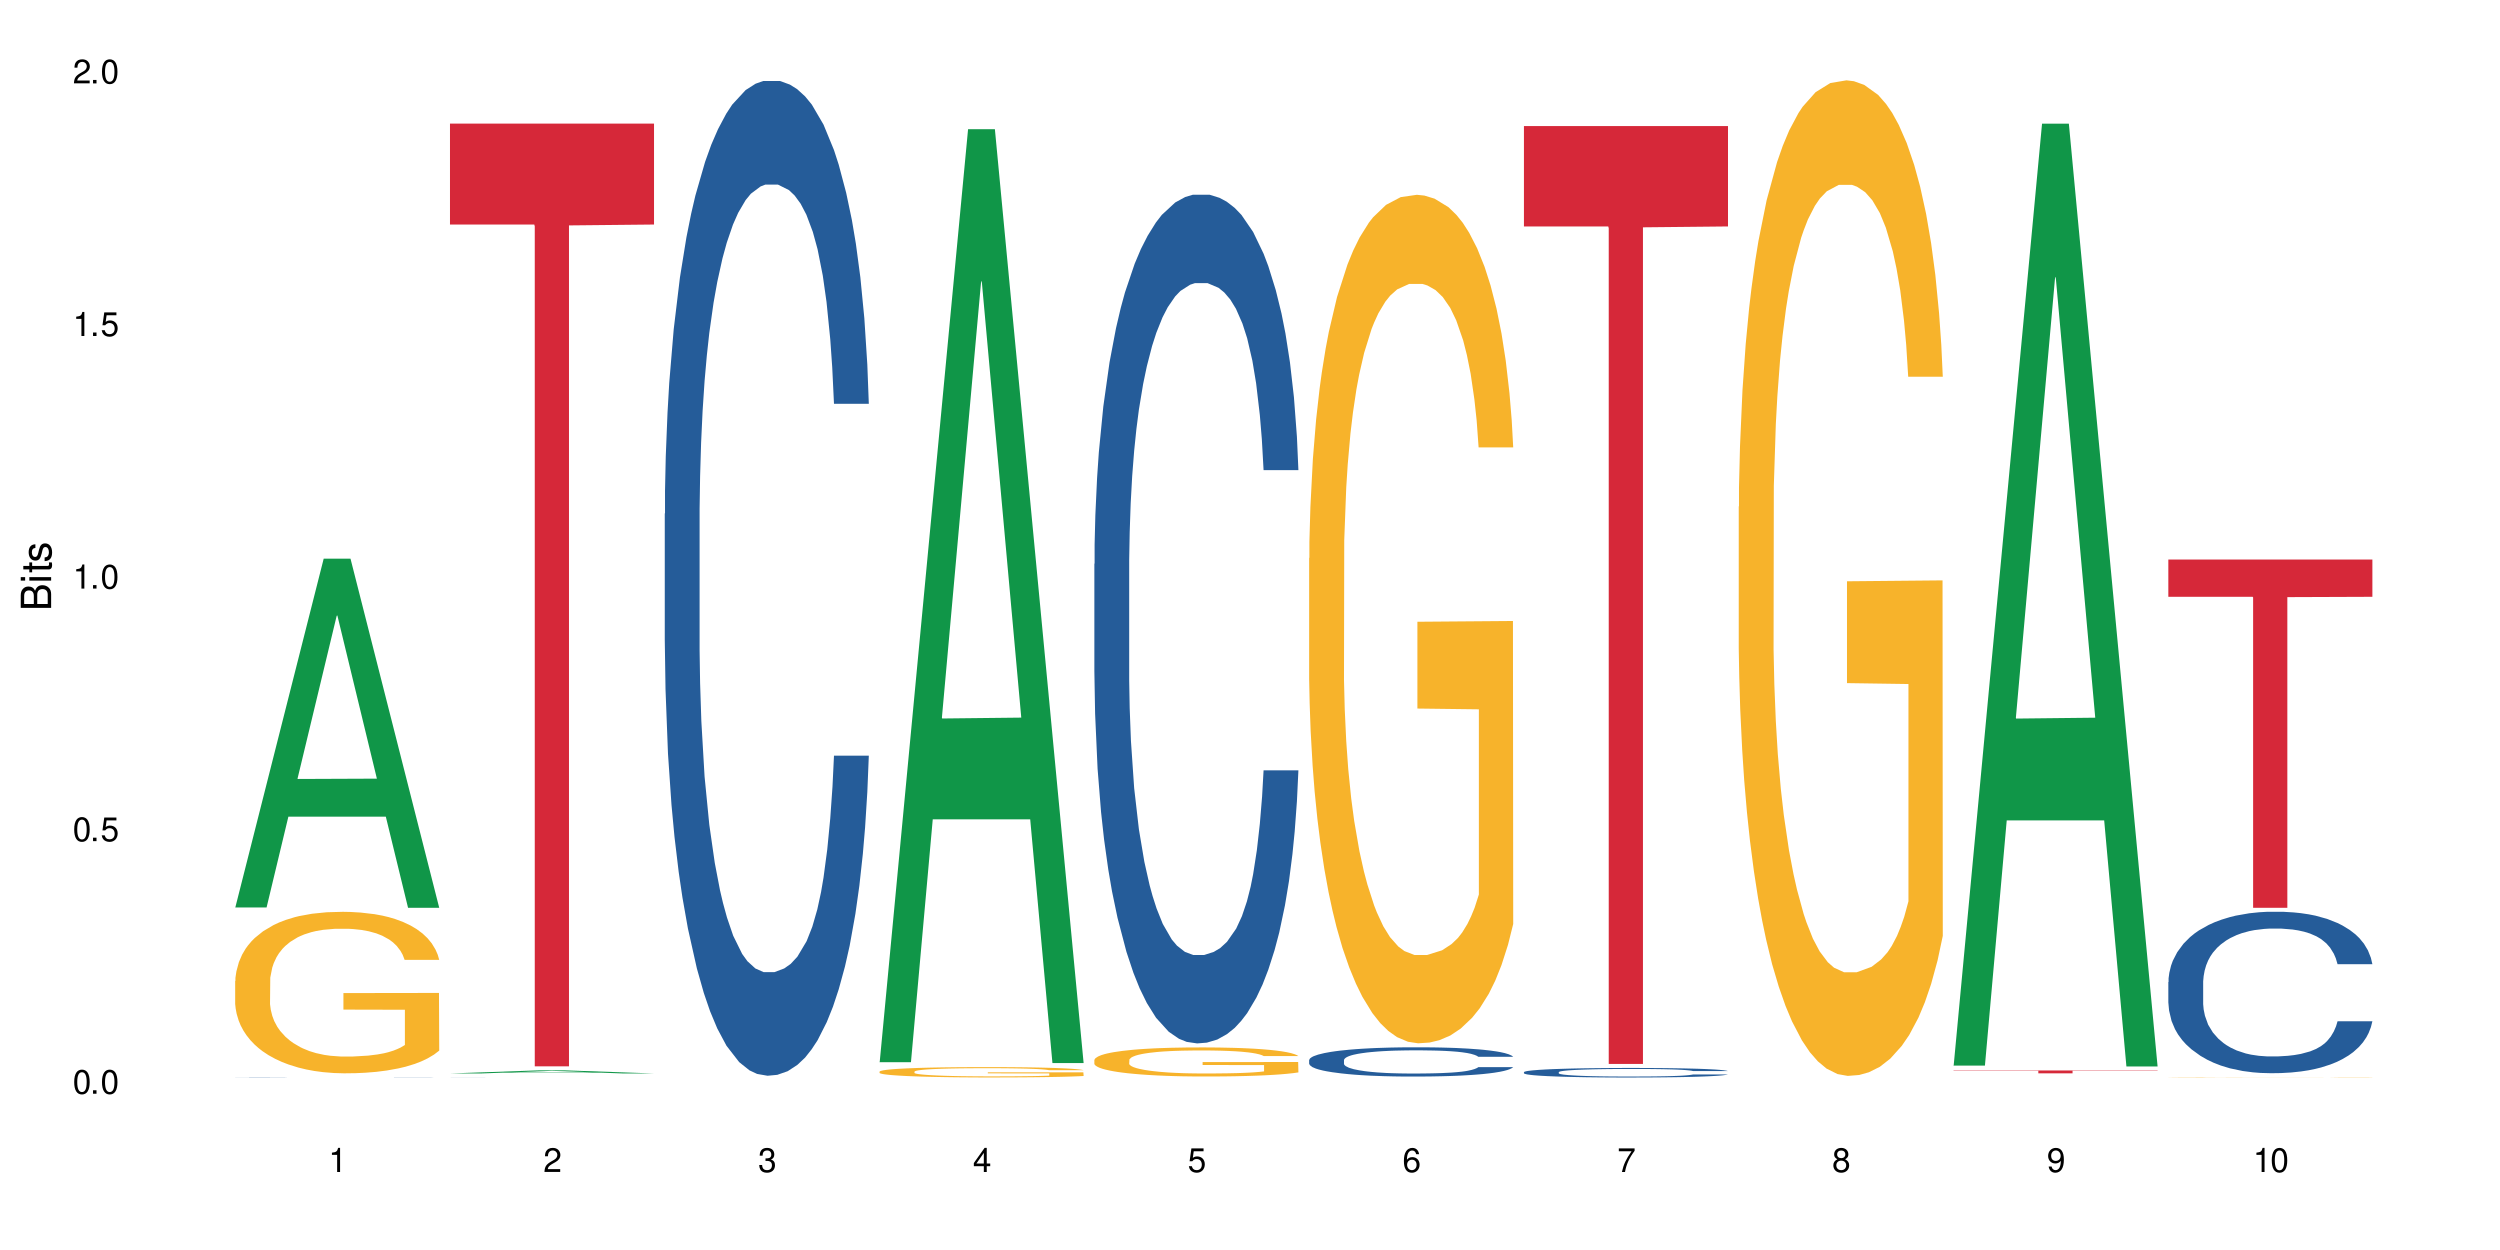
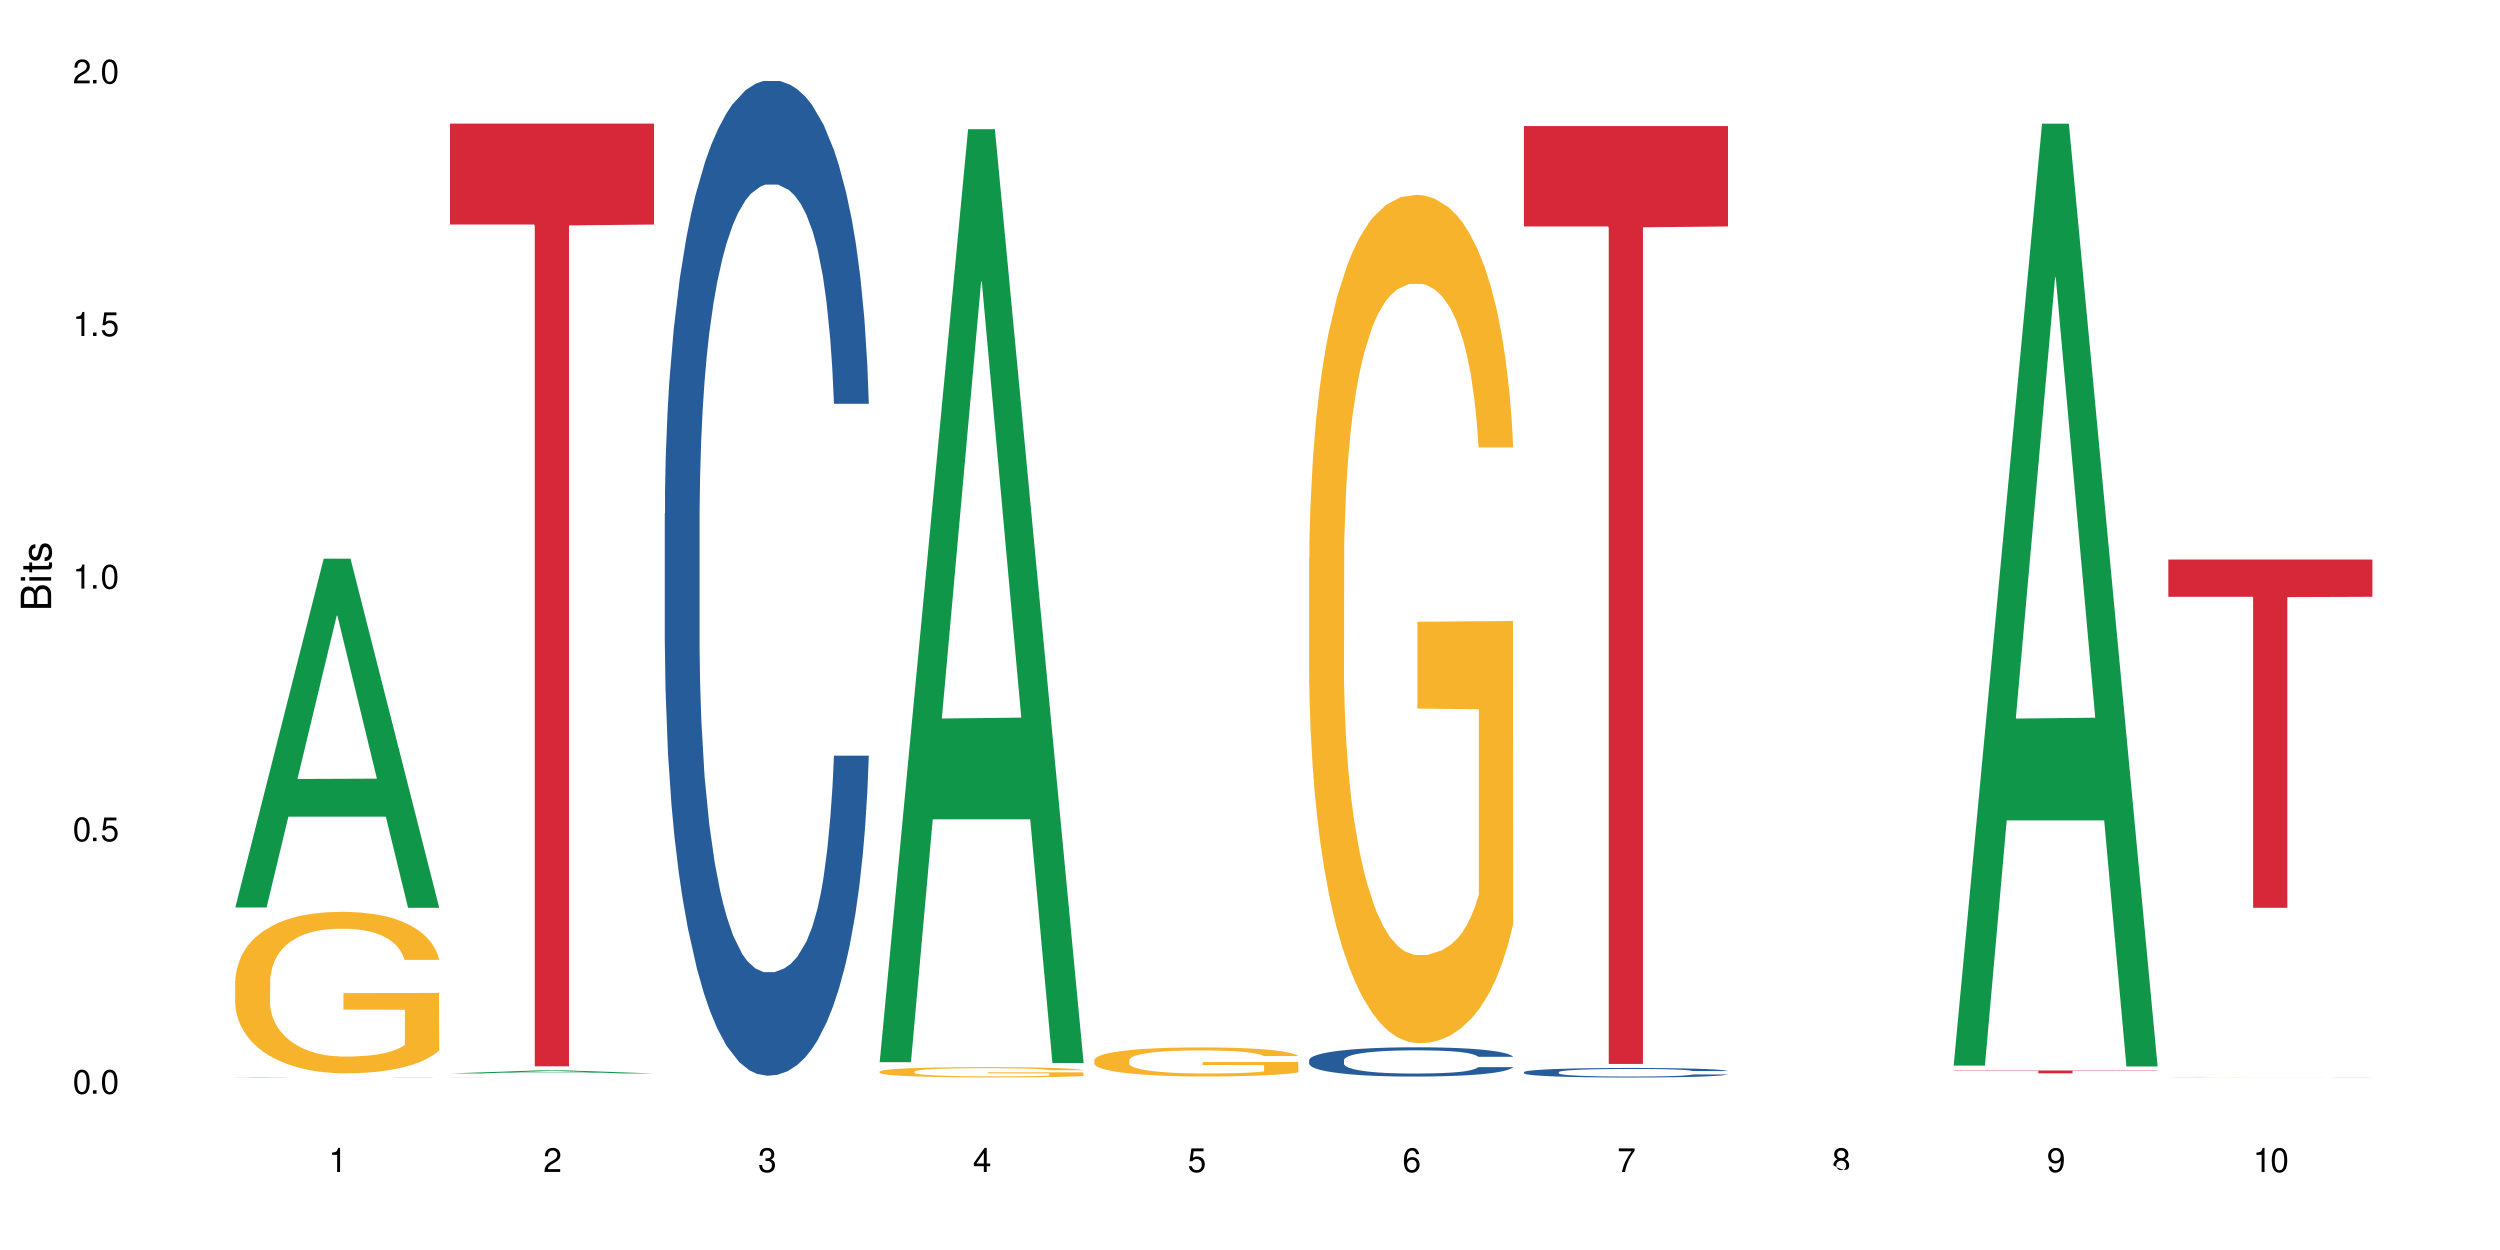
<svg xmlns="http://www.w3.org/2000/svg" xmlns:xlink="http://www.w3.org/1999/xlink" width="720" height="360" viewBox="0 0 720 360">
  <defs>
    <g>
      <g id="glyph-0-0">
</g>
      <g id="glyph-0-1">
        <path d="M 2.641 -6.938 C 2 -6.938 1.422 -6.656 1.078 -6.172 C 0.641 -5.562 0.406 -4.641 0.406 -3.359 C 0.406 -1.016 1.188 0.219 2.641 0.219 C 4.078 0.219 4.859 -1.016 4.859 -3.297 C 4.859 -4.641 4.656 -5.547 4.203 -6.172 C 3.844 -6.656 3.281 -6.938 2.641 -6.938 Z M 2.641 -6.188 C 3.547 -6.188 4 -5.25 4 -3.375 C 4 -1.406 3.562 -0.484 2.625 -0.484 C 1.734 -0.484 1.281 -1.438 1.281 -3.344 C 1.281 -5.25 1.734 -6.188 2.641 -6.188 Z M 2.641 -6.188 " />
      </g>
      <g id="glyph-0-2">
        <path d="M 1.828 -1 L 0.828 -1 L 0.828 0 L 1.828 0 Z M 1.828 -1 " />
      </g>
      <g id="glyph-0-3">
        <path d="M 4.562 -6.797 L 1.062 -6.797 L 0.547 -3.094 L 1.328 -3.094 C 1.719 -3.562 2.047 -3.734 2.578 -3.734 C 3.484 -3.734 4.062 -3.109 4.062 -2.094 C 4.062 -1.125 3.484 -0.531 2.578 -0.531 C 1.828 -0.531 1.375 -0.906 1.188 -1.672 L 0.328 -1.672 C 0.453 -1.109 0.547 -0.844 0.75 -0.594 C 1.125 -0.078 1.828 0.219 2.594 0.219 C 3.969 0.219 4.922 -0.781 4.922 -2.219 C 4.922 -3.562 4.031 -4.484 2.719 -4.484 C 2.25 -4.484 1.859 -4.359 1.469 -4.062 L 1.734 -5.969 L 4.562 -5.969 Z M 4.562 -6.797 " />
      </g>
      <g id="glyph-0-4">
        <path d="M 2.484 -4.938 L 2.484 0 L 3.328 0 L 3.328 -6.938 L 2.766 -6.938 C 2.469 -5.875 2.281 -5.734 0.984 -5.562 L 0.984 -4.938 Z M 2.484 -4.938 " />
      </g>
      <g id="glyph-0-5">
        <path d="M 4.859 -0.828 L 1.281 -0.828 C 1.359 -1.406 1.672 -1.781 2.5 -2.281 L 3.469 -2.828 C 4.406 -3.344 4.906 -4.062 4.906 -4.906 C 4.906 -5.484 4.672 -6.031 4.266 -6.406 C 3.859 -6.766 3.375 -6.938 2.719 -6.938 C 1.859 -6.938 1.219 -6.625 0.844 -6.031 C 0.609 -5.672 0.5 -5.234 0.484 -4.531 L 1.328 -4.531 C 1.359 -5.016 1.406 -5.281 1.531 -5.516 C 1.75 -5.938 2.188 -6.203 2.703 -6.203 C 3.469 -6.203 4.031 -5.641 4.031 -4.891 C 4.031 -4.344 3.719 -3.859 3.125 -3.516 L 2.234 -3 C 0.812 -2.172 0.406 -1.531 0.328 -0.016 L 4.859 -0.016 Z M 4.859 -0.828 " />
      </g>
      <g id="glyph-0-6">
        <path d="M 2.125 -3.188 L 2.578 -3.188 C 3.5 -3.188 3.984 -2.766 3.984 -1.922 C 3.984 -1.062 3.469 -0.531 2.594 -0.531 C 1.656 -0.531 1.203 -1 1.156 -2.016 L 0.312 -2.016 C 0.344 -1.453 0.438 -1.094 0.609 -0.781 C 0.953 -0.109 1.625 0.219 2.547 0.219 C 3.953 0.219 4.859 -0.625 4.859 -1.938 C 4.859 -2.828 4.516 -3.297 3.703 -3.594 C 4.344 -3.844 4.656 -4.328 4.656 -5.031 C 4.656 -6.219 3.875 -6.938 2.578 -6.938 C 1.203 -6.938 0.484 -6.172 0.453 -4.703 L 1.297 -4.703 C 1.312 -5.125 1.344 -5.359 1.453 -5.578 C 1.641 -5.969 2.062 -6.203 2.594 -6.203 C 3.344 -6.203 3.797 -5.75 3.797 -5 C 3.797 -4.516 3.609 -4.219 3.25 -4.047 C 3.016 -3.953 2.703 -3.922 2.125 -3.906 Z M 2.125 -3.188 " />
      </g>
      <g id="glyph-0-7">
        <path d="M 3.141 -1.672 L 3.141 0 L 3.984 0 L 3.984 -1.672 L 4.984 -1.672 L 4.984 -2.438 L 3.984 -2.438 L 3.984 -6.938 L 3.359 -6.938 L 0.266 -2.578 L 0.266 -1.672 Z M 3.141 -2.438 L 1 -2.438 L 3.141 -5.5 Z M 3.141 -2.438 " />
      </g>
      <g id="glyph-0-8">
        <path d="M 4.781 -5.125 C 4.609 -6.266 3.891 -6.938 2.844 -6.938 C 2.094 -6.938 1.422 -6.578 1.031 -5.953 C 0.594 -5.266 0.406 -4.422 0.406 -3.172 C 0.406 -2 0.578 -1.25 0.984 -0.641 C 1.359 -0.078 1.953 0.219 2.703 0.219 C 3.984 0.219 4.922 -0.75 4.922 -2.094 C 4.922 -3.375 4.062 -4.281 2.844 -4.281 C 2.172 -4.281 1.641 -4.031 1.281 -3.516 C 1.281 -5.234 1.828 -6.188 2.797 -6.188 C 3.391 -6.188 3.797 -5.797 3.938 -5.125 Z M 2.734 -3.531 C 3.547 -3.531 4.062 -2.953 4.062 -2.031 C 4.062 -1.156 3.484 -0.531 2.703 -0.531 C 1.922 -0.531 1.328 -1.188 1.328 -2.078 C 1.328 -2.938 1.906 -3.531 2.734 -3.531 Z M 2.734 -3.531 " />
      </g>
      <g id="glyph-0-9">
        <path d="M 4.984 -6.797 L 0.438 -6.797 L 0.438 -5.969 L 4.109 -5.969 C 2.5 -3.656 1.828 -2.234 1.328 0 L 2.219 0 C 2.594 -2.172 3.453 -4.047 4.984 -6.094 Z M 4.984 -6.797 " />
      </g>
      <g id="glyph-0-10">
-         <path d="M 3.75 -3.656 C 4.469 -4.094 4.688 -4.438 4.688 -5.078 C 4.688 -6.172 3.844 -6.938 2.641 -6.938 C 1.438 -6.938 0.594 -6.172 0.594 -5.094 C 0.594 -4.438 0.812 -4.094 1.516 -3.656 C 0.734 -3.266 0.359 -2.703 0.359 -1.922 C 0.359 -0.656 1.281 0.219 2.641 0.219 C 3.984 0.219 4.922 -0.656 4.922 -1.922 C 4.922 -2.703 4.531 -3.266 3.75 -3.656 Z M 2.641 -6.188 C 3.359 -6.188 3.812 -5.75 3.812 -5.062 C 3.812 -4.406 3.344 -3.984 2.641 -3.984 C 1.922 -3.984 1.453 -4.406 1.453 -5.078 C 1.453 -5.75 1.922 -6.188 2.641 -6.188 Z M 2.641 -3.266 C 3.484 -3.266 4.062 -2.719 4.062 -1.906 C 4.062 -1.078 3.484 -0.531 2.625 -0.531 C 1.797 -0.531 1.219 -1.094 1.219 -1.906 C 1.219 -2.719 1.781 -3.266 2.641 -3.266 Z M 2.641 -3.266 " />
+         <path d="M 3.75 -3.656 C 4.469 -4.094 4.688 -4.438 4.688 -5.078 C 4.688 -6.172 3.844 -6.938 2.641 -6.938 C 1.438 -6.938 0.594 -6.172 0.594 -5.094 C 0.594 -4.438 0.812 -4.094 1.516 -3.656 C 0.734 -3.266 0.359 -2.703 0.359 -1.922 C 3.984 0.219 4.922 -0.656 4.922 -1.922 C 4.922 -2.703 4.531 -3.266 3.75 -3.656 Z M 2.641 -6.188 C 3.359 -6.188 3.812 -5.75 3.812 -5.062 C 3.812 -4.406 3.344 -3.984 2.641 -3.984 C 1.922 -3.984 1.453 -4.406 1.453 -5.078 C 1.453 -5.75 1.922 -6.188 2.641 -6.188 Z M 2.641 -3.266 C 3.484 -3.266 4.062 -2.719 4.062 -1.906 C 4.062 -1.078 3.484 -0.531 2.625 -0.531 C 1.797 -0.531 1.219 -1.094 1.219 -1.906 C 1.219 -2.719 1.781 -3.266 2.641 -3.266 Z M 2.641 -3.266 " />
      </g>
      <g id="glyph-0-11">
        <path d="M 0.516 -1.578 C 0.672 -0.453 1.406 0.219 2.438 0.219 C 3.188 0.219 3.859 -0.141 4.266 -0.766 C 4.688 -1.453 4.891 -2.297 4.891 -3.547 C 4.891 -4.719 4.703 -5.453 4.312 -6.078 C 3.938 -6.641 3.344 -6.938 2.594 -6.938 C 1.297 -6.938 0.359 -5.969 0.359 -4.625 C 0.359 -3.344 1.234 -2.453 2.453 -2.453 C 3.094 -2.453 3.578 -2.672 4.016 -3.203 C 4 -1.484 3.469 -0.531 2.5 -0.531 C 1.906 -0.531 1.484 -0.906 1.359 -1.578 Z M 2.578 -6.203 C 3.375 -6.203 3.969 -5.531 3.969 -4.641 C 3.969 -3.797 3.391 -3.188 2.547 -3.188 C 1.734 -3.188 1.234 -3.766 1.234 -4.688 C 1.234 -5.562 1.797 -6.203 2.578 -6.203 Z M 2.578 -6.203 " />
      </g>
      <g id="glyph-1-0">
</g>
      <g id="glyph-1-1">
        <path d="M 0 -0.953 L 0 -4.891 C 0 -5.719 -0.234 -6.344 -0.734 -6.797 C -1.188 -7.234 -1.812 -7.469 -2.5 -7.469 C -3.547 -7.469 -4.188 -7 -4.625 -5.875 C -4.984 -6.688 -5.625 -7.094 -6.531 -7.094 C -7.172 -7.094 -7.734 -6.859 -8.141 -6.391 C -8.562 -5.922 -8.75 -5.344 -8.75 -4.5 L -8.75 -0.953 Z M -4.984 -2.062 L -7.766 -2.062 L -7.766 -4.219 C -7.766 -4.844 -7.688 -5.203 -7.453 -5.5 C -7.219 -5.812 -6.859 -5.969 -6.375 -5.969 C -5.891 -5.969 -5.531 -5.812 -5.297 -5.5 C -5.062 -5.203 -4.984 -4.844 -4.984 -4.219 Z M -0.984 -2.062 L -4 -2.062 L -4 -4.781 C -4 -5.766 -3.438 -6.359 -2.484 -6.359 C -1.547 -6.359 -0.984 -5.766 -0.984 -4.781 Z M -0.984 -2.062 " />
      </g>
      <g id="glyph-1-2">
        <path d="M -6.281 -1.797 L -6.281 -0.797 L 0 -0.797 L 0 -1.797 Z M -8.75 -1.797 L -8.75 -0.797 L -7.484 -0.797 L -7.484 -1.797 Z M -8.75 -1.797 " />
      </g>
      <g id="glyph-1-3">
        <path d="M -6.281 -3.047 L -6.281 -2.016 L -8.016 -2.016 L -8.016 -1.016 L -6.281 -1.016 L -6.281 -0.172 L -5.469 -0.172 L -5.469 -1.016 L -0.719 -1.016 C -0.078 -1.016 0.281 -1.453 0.281 -2.234 C 0.281 -2.5 0.25 -2.719 0.188 -3.047 L -0.641 -3.047 C -0.609 -2.906 -0.594 -2.766 -0.594 -2.562 C -0.594 -2.141 -0.719 -2.016 -1.156 -2.016 L -5.469 -2.016 L -5.469 -3.047 Z M -6.281 -3.047 " />
      </g>
      <g id="glyph-1-4">
        <path d="M -4.531 -5.25 C -5.766 -5.25 -6.469 -4.422 -6.469 -2.969 C -6.469 -1.516 -5.719 -0.562 -4.547 -0.562 C -3.562 -0.562 -3.094 -1.062 -2.734 -2.562 L -2.516 -3.484 C -2.344 -4.188 -2.094 -4.469 -1.641 -4.469 C -1.047 -4.469 -0.641 -3.875 -0.641 -3 C -0.641 -2.453 -0.797 -2 -1.062 -1.75 C -1.25 -1.594 -1.422 -1.531 -1.875 -1.469 L -1.875 -0.406 C -0.422 -0.453 0.281 -1.266 0.281 -2.922 C 0.281 -4.5 -0.5 -5.516 -1.719 -5.516 C -2.656 -5.516 -3.172 -4.984 -3.469 -3.734 L -3.703 -2.766 C -3.891 -1.953 -4.156 -1.609 -4.594 -1.609 C -5.188 -1.609 -5.547 -2.125 -5.547 -2.938 C -5.547 -3.75 -5.203 -4.172 -4.531 -4.203 Z M -4.531 -5.25 " />
      </g>
    </g>
  </defs>
  <rect x="-72" y="-36" width="864" height="432" fill="rgb(100%, 100%, 100%)" fill-opacity="1" />
  <path fill-rule="nonzero" fill="rgb(6.275%, 58.824%, 28.235%)" fill-opacity="1" d="M 67.73 261.355 L 67.793 261.262 L 93.223 160.898 L 100.945 160.898 L 126.5 261.449 L 117.52 261.449 L 111.117 235.203 L 83.051 235.203 L 76.773 261.355 L 67.73 261.355 L 85.75 224.344 L 108.543 224.25 L 97.176 177.324 L 97.051 177.23 L 96.926 177.516 L 85.688 224.25 L 85.75 224.344 Z M 67.73 261.355 " />
  <path fill-rule="nonzero" fill="rgb(14.51%, 36.078%, 60%)" fill-opacity="1" d="M 67.73 310.297 L 67.801 310.297 L 68.02 310.293 L 68.52 310.289 L 69.02 310.289 L 70.312 310.285 L 72.102 310.281 L 73.965 310.281 L 75.328 310.277 L 76.547 310.277 L 79.34 310.273 L 87.152 310.273 L 91.023 310.27 L 108.152 310.27 L 110.086 310.273 L 117.828 310.273 L 119.977 310.277 L 121.625 310.277 L 122.773 310.281 L 124.062 310.281 L 125.207 310.285 L 126.07 310.289 L 126.5 310.289 L 115.965 310.289 L 115.391 310.285 L 114.316 310.285 L 113.238 310.281 L 110.375 310.281 L 108.512 310.277 L 87.367 310.277 L 85.578 310.281 L 82.852 310.281 L 81.777 310.285 L 80.559 310.285 L 79.844 310.289 L 78.625 310.289 L 78.195 310.293 L 77.906 310.293 L 77.766 310.297 L 77.766 310.305 L 77.906 310.309 L 78.266 310.309 L 79.199 310.312 L 80.559 310.316 L 82.137 310.32 L 84.5 310.32 L 85.648 310.324 L 110.23 310.324 L 111.664 310.32 L 113.457 310.32 L 114.531 310.316 L 115.391 310.316 L 116.035 310.312 L 126.5 310.312 L 126.07 310.316 L 125.422 310.316 L 124.777 310.32 L 122.629 310.32 L 120.98 310.324 L 119.617 310.324 L 117.828 310.328 L 114.387 310.328 L 111.734 310.332 L 85.504 310.332 L 82.852 310.328 L 78.984 310.328 L 76.977 310.324 L 74.395 310.324 L 72.82 310.32 L 71.746 310.32 L 70.527 310.316 L 69.664 310.316 L 68.664 310.312 L 67.945 310.309 L 67.73 310.305 Z M 67.73 310.297 " />
  <path fill-rule="nonzero" fill="rgb(96.863%, 70.196%, 16.863%)" fill-opacity="1" d="M 67.73 282.523 L 67.801 282.484 L 67.801 281.633 L 68.09 279.723 L 68.805 277.09 L 69.738 274.922 L 70.742 273.223 L 71.387 272.332 L 72.461 271.055 L 73.395 270.121 L 75.758 268.211 L 78.77 266.426 L 80.418 265.66 L 82.281 264.941 L 84.93 264.133 L 86.148 263.836 L 89.875 263.156 L 94.105 262.73 L 98.762 262.602 L 100.914 262.645 L 103.852 262.816 L 107.863 263.281 L 110.16 263.707 L 111.949 264.133 L 113.812 264.684 L 116.105 265.535 L 118.258 266.555 L 119.977 267.574 L 121.695 268.848 L 123.129 270.207 L 124.348 271.695 L 125.422 273.477 L 126.07 274.965 L 126.5 276.449 L 116.535 276.449 L 115.965 274.965 L 115.32 273.816 L 114.242 272.414 L 113.168 271.395 L 112.094 270.59 L 110.086 269.484 L 108.367 268.805 L 106.215 268.211 L 104.137 267.828 L 101.773 267.574 L 100.34 267.488 L 96.543 267.488 L 93.102 267.785 L 91.094 268.125 L 89.66 268.465 L 87.656 269.102 L 86.438 269.613 L 85.719 269.953 L 83.57 271.27 L 82.137 272.457 L 81.348 273.266 L 80.344 274.539 L 79.629 275.688 L 78.84 277.387 L 78.41 278.66 L 77.836 281.547 L 77.766 289.195 L 77.98 290.809 L 78.41 292.551 L 78.984 294.078 L 79.844 295.695 L 80.703 296.926 L 82.207 298.582 L 83.496 299.688 L 84.5 300.41 L 86.438 301.555 L 87.227 301.938 L 89.09 302.703 L 91.023 303.297 L 93.387 303.809 L 95.18 304.062 L 98.047 304.273 L 101.703 304.273 L 106 304.02 L 108.727 303.68 L 110.59 303.34 L 111.809 303.043 L 113.312 302.574 L 114.387 302.148 L 115.391 301.684 L 116.609 300.961 L 116.609 290.809 L 98.906 290.766 L 98.906 286.008 L 126.426 285.965 L 126.5 302.574 L 124.992 303.723 L 123.129 304.828 L 121.34 305.676 L 119.477 306.398 L 116.824 307.207 L 114.672 307.715 L 111.375 308.309 L 108.367 308.691 L 105.215 308.945 L 102.418 309.074 L 99.121 309.117 L 96.184 309.031 L 93.031 308.777 L 90.52 308.438 L 88.227 308.012 L 85.934 307.461 L 83.066 306.566 L 81.203 305.848 L 79.27 304.953 L 77.336 303.891 L 75.613 302.746 L 74.469 301.852 L 73.32 300.832 L 72.102 299.559 L 70.957 298.113 L 70.098 296.797 L 69.309 295.312 L 68.734 293.91 L 68.16 291.996 L 67.875 290.469 L 67.73 289.152 Z M 67.73 282.523 " />
  <path fill-rule="nonzero" fill="rgb(6.275%, 58.824%, 28.235%)" fill-opacity="1" d="M 129.594 309.156 L 129.656 309.156 L 155.082 308.262 L 162.805 308.262 L 188.359 309.156 L 179.383 309.156 L 172.977 308.922 L 144.91 308.922 L 138.633 309.156 L 129.594 309.156 L 147.613 308.828 L 170.402 308.824 L 159.039 308.41 L 158.789 308.41 L 147.547 308.824 L 147.613 308.828 Z M 129.594 309.156 " />
  <path fill-rule="nonzero" fill="rgb(14.51%, 36.078%, 60%)" fill-opacity="1" d="M 129.594 310.316 L 130.379 310.316 L 130.883 310.312 L 147.293 310.312 L 149.016 310.309 L 171.949 310.309 L 175.316 310.312 L 187.93 310.312 L 188.359 310.316 L 178.324 310.316 L 177.824 310.312 L 141.059 310.312 L 140.484 310.316 L 139.625 310.316 L 139.77 310.32 L 153.387 310.32 L 155.68 310.324 L 163.992 310.324 L 165.855 310.32 L 188.359 310.32 L 181.48 310.32 L 179.688 310.324 L 138.836 310.324 L 136.258 310.32 L 129.809 310.32 Z M 129.594 310.316 " />
  <path fill-rule="nonzero" fill="rgb(83.922%, 15.686%, 22.353%)" fill-opacity="1" d="M 129.594 35.602 L 188.359 35.602 L 188.359 64.664 L 163.867 64.918 L 163.867 307.109 L 154.012 307.109 L 154.012 65.172 L 153.871 64.664 L 129.594 64.664 Z M 129.594 35.602 " />
  <path fill-rule="nonzero" fill="rgb(14.51%, 36.078%, 60%)" fill-opacity="1" d="M 191.453 147.977 L 191.523 147.715 L 191.523 141.43 L 191.738 131.477 L 192.242 118.906 L 192.742 110.266 L 194.031 94.812 L 195.824 79.887 L 197.688 68.363 L 199.051 61.555 L 200.27 56.316 L 203.062 46.625 L 204.855 41.652 L 206.789 37.199 L 209.156 32.746 L 210.875 30.129 L 214.746 25.938 L 217.613 24.105 L 219.832 23.32 L 224.637 23.32 L 227.5 24.367 L 229.582 25.676 L 231.875 27.77 L 233.809 30.129 L 237.176 35.891 L 240.188 43.223 L 241.547 47.414 L 243.699 55.531 L 245.348 63.387 L 246.492 70.195 L 247.785 79.887 L 248.93 91.672 L 249.789 105.027 L 250.219 116.289 L 240.188 116.289 L 239.684 105.812 L 239.113 97.695 L 238.035 86.957 L 236.961 79.363 L 235.457 71.766 L 234.094 66.793 L 232.23 61.816 L 230.582 58.672 L 228.863 56.316 L 227.215 54.746 L 224.062 53.172 L 220.406 53.172 L 219.043 53.699 L 216.25 55.793 L 214.746 57.625 L 212.594 61.293 L 211.09 64.695 L 209.297 69.934 L 208.078 74.387 L 206.574 81.195 L 205.5 87.219 L 204.281 95.859 L 203.566 102.406 L 202.918 109.738 L 202.348 118.383 L 201.918 127.547 L 201.629 137.238 L 201.484 146.664 L 201.484 187.258 L 201.629 196.684 L 201.988 207.684 L 202.918 223.66 L 204.281 237.539 L 205.859 248.539 L 207.363 256.395 L 208.223 260.059 L 209.371 264.25 L 211.16 269.488 L 213.742 274.727 L 215.246 276.82 L 217.539 278.914 L 219.906 279.965 L 223.059 279.965 L 225.852 278.914 L 227.715 277.605 L 229.652 275.512 L 232.305 271.059 L 233.953 266.871 L 235.387 261.895 L 236.461 256.918 L 237.176 252.727 L 238.254 244.609 L 239.113 235.707 L 239.758 226.539 L 240.188 217.637 L 250.219 217.637 L 249.789 228.109 L 249.145 238.324 L 248.5 245.918 L 247.496 255.086 L 246.352 263.203 L 244.703 272.367 L 243.34 278.391 L 241.547 284.938 L 239.898 289.914 L 238.109 294.367 L 235.457 299.605 L 233.738 302.223 L 231.875 304.582 L 229.652 306.676 L 226.855 308.508 L 223.848 309.555 L 221.051 309.816 L 218.043 309.293 L 215.82 308.246 L 212.883 305.891 L 209.227 301.176 L 206.574 296.199 L 204.496 291.223 L 202.703 285.988 L 200.699 278.914 L 198.117 267.395 L 196.543 258.488 L 195.465 251.156 L 194.246 240.941 L 193.387 231.777 L 192.383 217.113 L 191.668 198.52 L 191.453 184.113 Z M 191.453 147.977 " />
  <path fill-rule="nonzero" fill="rgb(6.275%, 58.824%, 28.235%)" fill-opacity="1" d="M 253.312 305.922 L 253.375 305.668 L 278.805 37.215 L 286.527 37.215 L 312.082 306.172 L 303.102 306.172 L 296.699 235.965 L 268.633 235.965 L 262.355 305.922 L 253.312 305.922 L 271.332 206.926 L 294.125 206.672 L 282.762 81.156 L 282.633 80.906 L 282.508 81.664 L 271.27 206.672 L 271.332 206.926 Z M 253.312 305.922 " />
  <path fill-rule="nonzero" fill="rgb(96.863%, 70.196%, 16.863%)" fill-opacity="1" d="M 253.312 308.602 L 253.387 308.602 L 253.387 308.547 L 253.672 308.422 L 254.387 308.254 L 255.32 308.117 L 256.324 308.008 L 256.969 307.949 L 258.043 307.867 L 258.977 307.809 L 261.34 307.688 L 264.352 307.57 L 266 307.523 L 267.863 307.477 L 270.516 307.426 L 271.73 307.406 L 275.461 307.363 L 279.688 307.336 L 284.348 307.328 L 286.496 307.328 L 289.434 307.34 L 293.449 307.371 L 295.742 307.398 L 297.531 307.426 L 299.395 307.461 L 301.691 307.516 L 303.84 307.578 L 305.559 307.645 L 307.281 307.727 L 308.715 307.812 L 309.93 307.91 L 311.008 308.023 L 311.652 308.117 L 312.082 308.215 L 302.121 308.215 L 301.547 308.117 L 300.902 308.043 L 299.824 307.953 L 298.75 307.891 L 297.676 307.84 L 295.668 307.766 L 293.949 307.723 L 291.801 307.688 L 289.723 307.66 L 287.355 307.645 L 285.922 307.641 L 282.125 307.641 L 278.684 307.66 L 276.676 307.68 L 275.242 307.703 L 273.238 307.742 L 272.02 307.777 L 271.301 307.797 L 269.152 307.883 L 267.719 307.957 L 266.93 308.008 L 265.926 308.09 L 265.211 308.164 L 264.422 308.273 L 263.992 308.355 L 263.418 308.539 L 263.348 309.031 L 263.562 309.133 L 263.992 309.246 L 264.566 309.344 L 265.426 309.445 L 266.285 309.523 L 267.789 309.629 L 269.082 309.699 L 270.082 309.746 L 272.02 309.82 L 272.809 309.844 L 274.672 309.895 L 276.605 309.934 L 278.973 309.965 L 280.762 309.98 L 283.629 309.996 L 287.285 309.996 L 291.586 309.98 L 294.309 309.957 L 296.172 309.934 L 297.391 309.918 L 298.895 309.887 L 299.969 309.859 L 300.973 309.828 L 302.191 309.781 L 302.191 309.133 L 284.488 309.129 L 284.488 308.824 L 312.008 308.824 L 312.082 309.887 L 310.578 309.961 L 308.715 310.031 L 306.922 310.086 L 305.059 310.133 L 302.406 310.184 L 300.258 310.215 L 296.961 310.254 L 293.949 310.277 L 290.797 310.293 L 288 310.301 L 284.703 310.305 L 281.766 310.301 L 278.613 310.281 L 276.105 310.262 L 273.812 310.234 L 271.516 310.199 L 268.652 310.141 L 266.789 310.094 L 264.852 310.039 L 262.918 309.969 L 261.195 309.898 L 260.051 309.84 L 258.902 309.773 L 257.684 309.691 L 256.539 309.602 L 255.68 309.516 L 254.891 309.422 L 254.316 309.332 L 253.742 309.207 L 253.457 309.109 L 253.312 309.027 Z M 253.312 308.602 " />
-   <path fill-rule="nonzero" fill="rgb(14.51%, 36.078%, 60%)" fill-opacity="1" d="M 315.176 162.426 L 315.246 162.203 L 315.246 156.844 L 315.461 148.352 L 315.961 137.629 L 316.465 130.254 L 317.754 117.074 L 319.547 104.336 L 321.41 94.508 L 322.77 88.699 L 323.988 84.23 L 326.785 75.961 L 328.578 71.719 L 330.512 67.918 L 332.875 64.121 L 334.598 61.887 L 338.465 58.312 L 341.332 56.746 L 343.555 56.078 L 348.355 56.078 L 351.223 56.973 L 353.301 58.09 L 355.594 59.875 L 357.531 61.887 L 360.898 66.801 L 363.91 73.059 L 365.27 76.633 L 367.422 83.559 L 369.07 90.262 L 370.215 96.07 L 371.504 104.336 L 372.652 114.391 L 373.512 125.785 L 373.941 135.395 L 363.91 135.395 L 363.406 126.457 L 362.832 119.531 L 361.758 110.371 L 360.684 103.891 L 359.18 97.41 L 357.816 93.168 L 355.953 88.922 L 354.305 86.238 L 352.586 84.23 L 350.938 82.887 L 347.785 81.547 L 344.129 81.547 L 342.766 81.996 L 339.973 83.781 L 338.465 85.348 L 336.316 88.473 L 334.812 91.379 L 333.02 95.848 L 331.801 99.645 L 330.297 105.453 L 329.223 110.594 L 328.004 117.965 L 327.285 123.551 L 326.641 129.809 L 326.066 137.18 L 325.637 145 L 325.352 153.266 L 325.207 161.309 L 325.207 195.941 L 325.352 203.984 L 325.711 213.367 L 326.641 226.996 L 328.004 238.84 L 329.578 248.223 L 331.086 254.926 L 331.945 258.055 L 333.09 261.629 L 334.883 266.098 L 337.465 270.566 L 338.969 272.352 L 341.262 274.141 L 343.625 275.035 L 346.781 275.035 L 349.574 274.141 L 351.438 273.023 L 353.375 271.234 L 356.023 267.438 L 357.672 263.863 L 359.105 259.617 L 360.184 255.371 L 360.898 251.797 L 361.973 244.871 L 362.832 237.273 L 363.48 229.453 L 363.91 221.859 L 373.941 221.859 L 373.512 230.797 L 372.867 239.508 L 372.223 245.988 L 371.219 253.809 L 370.07 260.734 L 368.422 268.555 L 367.062 273.691 L 365.27 279.277 L 363.621 283.523 L 361.832 287.32 L 359.18 291.789 L 357.457 294.023 L 355.594 296.035 L 353.375 297.824 L 350.578 299.387 L 347.57 300.281 L 344.773 300.504 L 341.762 300.059 L 339.543 299.164 L 336.602 297.152 L 332.949 293.129 L 330.297 288.887 L 328.219 284.641 L 326.426 280.172 L 324.418 274.141 L 321.84 264.309 L 320.262 256.711 L 319.188 250.457 L 317.969 241.742 L 317.109 233.922 L 316.105 221.41 L 315.391 205.547 L 315.176 193.262 Z M 315.176 162.426 " />
  <path fill-rule="nonzero" fill="rgb(96.863%, 70.196%, 16.863%)" fill-opacity="1" d="M 315.176 305.246 L 315.246 305.238 L 315.246 305.082 L 315.531 304.738 L 316.25 304.266 L 317.18 303.875 L 318.184 303.57 L 318.828 303.41 L 319.906 303.18 L 320.836 303.012 L 323.203 302.668 L 326.211 302.344 L 327.859 302.207 L 329.723 302.078 L 332.375 301.934 L 333.594 301.879 L 337.32 301.758 L 341.547 301.68 L 346.207 301.656 L 348.355 301.664 L 351.297 301.695 L 355.309 301.781 L 357.602 301.855 L 359.395 301.934 L 361.258 302.031 L 363.551 302.184 L 365.699 302.367 L 367.422 302.551 L 369.141 302.781 L 370.574 303.027 L 371.793 303.293 L 372.867 303.617 L 373.512 303.883 L 373.941 304.152 L 363.98 304.152 L 363.406 303.883 L 362.762 303.676 L 361.688 303.426 L 360.613 303.242 L 359.535 303.094 L 357.531 302.895 L 355.809 302.773 L 353.66 302.668 L 351.582 302.598 L 349.215 302.551 L 347.785 302.535 L 343.984 302.535 L 340.547 302.59 L 338.539 302.652 L 337.105 302.711 L 335.098 302.828 L 333.879 302.918 L 333.164 302.98 L 331.012 303.219 L 329.578 303.434 L 328.793 303.578 L 327.789 303.805 L 327.07 304.012 L 326.281 304.32 L 325.852 304.547 L 325.281 305.07 L 325.207 306.445 L 325.422 306.734 L 325.852 307.051 L 326.426 307.324 L 327.285 307.617 L 328.145 307.836 L 329.652 308.137 L 330.941 308.336 L 331.945 308.465 L 333.879 308.672 L 334.668 308.738 L 336.531 308.879 L 338.465 308.984 L 340.832 309.078 L 342.625 309.121 L 345.488 309.16 L 349.145 309.16 L 353.445 309.113 L 356.168 309.055 L 358.031 308.992 L 359.25 308.938 L 360.754 308.855 L 361.832 308.777 L 362.832 308.695 L 364.051 308.562 L 364.051 306.734 L 346.352 306.727 L 346.352 305.871 L 373.871 305.863 L 373.941 308.855 L 372.438 309.062 L 370.574 309.262 L 368.781 309.414 L 366.918 309.543 L 364.266 309.688 L 362.117 309.781 L 358.82 309.887 L 355.809 309.957 L 352.656 310.004 L 349.863 310.023 L 346.566 310.031 L 343.625 310.016 L 340.473 309.973 L 337.965 309.91 L 335.672 309.832 L 333.379 309.734 L 330.512 309.574 L 328.648 309.445 L 326.715 309.281 L 324.777 309.094 L 323.059 308.887 L 321.91 308.727 L 320.766 308.543 L 319.547 308.312 L 318.398 308.051 L 317.539 307.816 L 316.75 307.547 L 316.18 307.293 L 315.605 306.949 L 315.316 306.676 L 315.176 306.438 Z M 315.176 305.246 " />
  <path fill-rule="nonzero" fill="rgb(14.51%, 36.078%, 60%)" fill-opacity="1" d="M 377.035 305.289 L 377.105 305.281 L 377.105 305.098 L 377.32 304.805 L 377.824 304.438 L 378.324 304.184 L 379.617 303.727 L 381.406 303.289 L 383.27 302.949 L 384.633 302.75 L 385.852 302.594 L 388.645 302.309 L 390.438 302.164 L 392.371 302.031 L 394.738 301.902 L 396.457 301.824 L 400.328 301.703 L 403.195 301.648 L 405.414 301.625 L 410.219 301.625 L 413.086 301.656 L 415.164 301.695 L 417.457 301.758 L 419.391 301.824 L 422.758 301.996 L 425.77 302.211 L 427.133 302.332 L 429.281 302.574 L 430.93 302.805 L 432.078 303.004 L 433.367 303.289 L 434.512 303.637 L 435.375 304.027 L 435.805 304.359 L 425.77 304.359 L 425.27 304.051 L 424.695 303.812 L 423.621 303.496 L 422.543 303.273 L 421.039 303.051 L 419.68 302.902 L 417.816 302.758 L 416.168 302.664 L 414.445 302.594 L 412.797 302.551 L 409.645 302.504 L 405.988 302.504 L 404.629 302.52 L 401.832 302.578 L 400.328 302.633 L 398.176 302.742 L 396.672 302.844 L 394.879 302.996 L 393.664 303.125 L 392.156 303.328 L 391.082 303.504 L 389.863 303.758 L 389.148 303.949 L 388.504 304.168 L 387.93 304.422 L 387.5 304.691 L 387.211 304.977 L 387.07 305.254 L 387.07 306.445 L 387.211 306.723 L 387.57 307.047 L 388.504 307.516 L 389.863 307.926 L 391.441 308.246 L 392.945 308.48 L 393.805 308.586 L 394.953 308.711 L 396.742 308.863 L 399.324 309.02 L 400.828 309.078 L 403.121 309.141 L 405.488 309.172 L 408.641 309.172 L 411.438 309.141 L 413.301 309.102 L 415.234 309.043 L 417.887 308.91 L 419.535 308.785 L 420.969 308.641 L 422.043 308.496 L 422.758 308.371 L 423.836 308.133 L 424.695 307.871 L 425.34 307.602 L 425.77 307.34 L 435.805 307.34 L 435.375 307.648 L 434.727 307.949 L 434.082 308.172 L 433.078 308.441 L 431.934 308.68 L 430.285 308.949 L 428.922 309.125 L 427.133 309.32 L 425.484 309.465 L 423.691 309.594 L 421.039 309.75 L 419.32 309.828 L 417.457 309.895 L 415.234 309.957 L 412.438 310.012 L 409.43 310.043 L 406.633 310.051 L 403.625 310.035 L 401.402 310.004 L 398.465 309.934 L 394.809 309.797 L 392.156 309.648 L 390.078 309.504 L 388.289 309.348 L 386.281 309.141 L 383.699 308.801 L 382.125 308.539 L 381.047 308.324 L 379.832 308.023 L 378.969 307.754 L 377.969 307.324 L 377.25 306.777 L 377.035 306.352 Z M 377.035 305.289 " />
  <path fill-rule="nonzero" fill="rgb(96.863%, 70.196%, 16.863%)" fill-opacity="1" d="M 377.035 160.766 L 377.105 160.543 L 377.105 156.082 L 377.395 146.039 L 378.109 132.203 L 379.043 120.82 L 380.047 111.895 L 380.691 107.207 L 381.766 100.512 L 382.695 95.602 L 385.062 85.559 L 388.07 76.188 L 389.719 72.168 L 391.582 68.375 L 394.234 64.133 L 395.453 62.574 L 399.18 59 L 403.41 56.77 L 408.066 56.102 L 410.219 56.324 L 413.156 57.215 L 417.168 59.672 L 419.461 61.902 L 421.254 64.133 L 423.117 67.035 L 425.41 71.5 L 427.562 76.855 L 429.281 82.211 L 431 88.906 L 432.434 96.047 L 433.652 103.859 L 434.727 113.23 L 435.375 121.043 L 435.805 128.855 L 425.84 128.855 L 425.27 121.043 L 424.621 115.016 L 423.547 107.652 L 422.473 102.297 L 421.398 98.055 L 419.391 92.254 L 417.672 88.684 L 415.52 85.559 L 413.441 83.551 L 411.078 82.211 L 409.645 81.766 L 405.848 81.766 L 402.406 83.328 L 400.398 85.113 L 398.965 86.898 L 396.961 90.246 L 395.742 92.922 L 395.023 94.711 L 392.875 101.629 L 391.441 107.875 L 390.652 112.117 L 389.648 118.812 L 388.934 124.836 L 388.145 133.766 L 387.715 140.457 L 387.141 155.633 L 387.07 195.805 L 387.285 204.285 L 387.715 213.434 L 388.289 221.469 L 389.148 229.949 L 390.008 236.422 L 391.512 245.125 L 392.801 250.93 L 393.805 254.723 L 395.742 260.746 L 396.527 262.758 L 398.391 266.773 L 400.328 269.898 L 402.691 272.574 L 404.484 273.914 L 407.352 275.031 L 411.008 275.031 L 415.305 273.691 L 418.031 271.906 L 419.895 270.121 L 421.109 268.559 L 422.617 266.102 L 423.691 263.871 L 424.695 261.418 L 425.914 257.621 L 425.914 204.285 L 408.211 204.062 L 408.211 179.066 L 435.73 178.844 L 435.805 266.102 L 434.297 272.129 L 432.434 277.93 L 430.645 282.395 L 428.781 286.188 L 426.129 290.43 L 423.977 293.105 L 420.68 296.23 L 417.672 298.238 L 414.52 299.578 L 411.723 300.25 L 408.426 300.473 L 405.488 300.023 L 402.336 298.688 L 399.824 296.902 L 397.531 294.668 L 395.238 291.77 L 392.371 287.082 L 390.508 283.289 L 388.574 278.602 L 386.641 273.023 L 384.918 266.996 L 383.773 262.309 L 382.625 256.953 L 381.406 250.258 L 380.262 242.672 L 379.398 235.754 L 378.613 227.941 L 378.039 220.578 L 377.465 210.535 L 377.18 202.5 L 377.035 195.582 Z M 377.035 160.766 " />
  <path fill-rule="nonzero" fill="rgb(14.51%, 36.078%, 60%)" fill-opacity="1" d="M 438.895 308.77 L 438.969 308.77 L 438.969 308.707 L 439.184 308.613 L 439.684 308.492 L 440.188 308.41 L 441.477 308.262 L 443.27 308.117 L 445.133 308.008 L 446.492 307.941 L 447.711 307.891 L 450.508 307.801 L 452.297 307.75 L 454.234 307.707 L 456.598 307.664 L 458.316 307.641 L 462.188 307.602 L 465.055 307.582 L 467.277 307.574 L 472.078 307.574 L 474.945 307.586 L 477.023 307.598 L 479.316 307.617 L 481.254 307.641 L 484.621 307.695 L 487.629 307.766 L 488.992 307.805 L 491.141 307.883 L 492.789 307.961 L 493.938 308.023 L 495.227 308.117 L 496.375 308.23 L 497.234 308.359 L 497.664 308.469 L 487.629 308.469 L 487.129 308.367 L 486.555 308.289 L 485.48 308.188 L 484.406 308.113 L 482.898 308.039 L 481.539 307.992 L 479.676 307.945 L 478.027 307.914 L 476.309 307.891 L 474.66 307.875 L 471.504 307.863 L 467.852 307.863 L 466.488 307.867 L 463.691 307.887 L 462.188 307.906 L 460.039 307.941 L 458.535 307.973 L 456.742 308.023 L 455.523 308.066 L 454.02 308.129 L 452.941 308.188 L 451.727 308.27 L 451.008 308.336 L 450.363 308.406 L 449.789 308.488 L 449.359 308.574 L 449.074 308.668 L 448.93 308.758 L 448.93 309.148 L 449.074 309.238 L 449.43 309.344 L 450.363 309.496 L 451.727 309.629 L 453.301 309.734 L 454.805 309.812 L 455.668 309.848 L 456.812 309.887 L 458.605 309.938 L 461.184 309.988 L 462.691 310.008 L 464.984 310.027 L 467.348 310.039 L 470.5 310.039 L 473.297 310.027 L 475.16 310.016 L 477.094 309.996 L 479.746 309.953 L 481.395 309.91 L 482.828 309.863 L 483.902 309.816 L 484.621 309.777 L 485.695 309.699 L 486.555 309.613 L 487.199 309.523 L 487.629 309.441 L 497.664 309.441 L 497.234 309.539 L 496.59 309.637 L 495.945 309.711 L 494.941 309.797 L 493.793 309.875 L 492.145 309.965 L 490.785 310.023 L 488.992 310.086 L 487.344 310.133 L 485.551 310.176 L 482.898 310.227 L 481.18 310.25 L 479.316 310.273 L 477.094 310.293 L 474.301 310.312 L 471.289 310.32 L 468.496 310.324 L 465.484 310.32 L 463.262 310.309 L 460.324 310.285 L 456.668 310.242 L 454.02 310.191 L 451.941 310.145 L 450.148 310.094 L 448.141 310.027 L 445.562 309.918 L 443.984 309.832 L 442.91 309.762 L 441.691 309.664 L 440.832 309.574 L 439.828 309.434 L 439.109 309.258 L 438.895 309.117 Z M 438.895 308.77 " />
  <path fill-rule="nonzero" fill="rgb(83.922%, 15.686%, 22.353%)" fill-opacity="1" d="M 438.895 36.301 L 497.664 36.301 L 497.664 65.215 L 473.172 65.469 L 473.172 306.422 L 463.316 306.422 L 463.316 65.723 L 463.176 65.215 L 438.895 65.215 Z M 438.895 36.301 " />
-   <path fill-rule="nonzero" fill="rgb(96.863%, 70.196%, 16.863%)" fill-opacity="1" d="M 500.758 145.941 L 500.828 145.68 L 500.828 140.441 L 501.117 128.656 L 501.832 112.422 L 502.766 99.07 L 503.766 88.594 L 504.414 83.098 L 505.488 75.242 L 506.418 69.48 L 508.785 57.695 L 511.793 46.699 L 513.441 41.984 L 515.305 37.535 L 517.957 32.559 L 519.176 30.727 L 522.902 26.535 L 527.133 23.918 L 531.789 23.133 L 533.938 23.395 L 536.879 24.441 L 540.891 27.324 L 543.184 29.941 L 544.977 32.559 L 546.84 35.965 L 549.133 41.199 L 551.281 47.484 L 553.004 53.77 L 554.723 61.625 L 556.156 70.004 L 557.375 79.168 L 558.449 90.168 L 559.094 99.332 L 559.523 108.496 L 549.562 108.496 L 548.988 99.332 L 548.344 92.262 L 547.27 83.621 L 546.195 77.336 L 545.121 72.359 L 543.113 65.551 L 541.395 61.363 L 539.242 57.695 L 537.164 55.34 L 534.801 53.77 L 533.367 53.246 L 529.566 53.246 L 526.129 55.078 L 524.121 57.172 L 522.688 59.27 L 520.68 63.195 L 519.461 66.34 L 518.746 68.434 L 516.598 76.551 L 515.164 83.883 L 514.375 88.855 L 513.371 96.711 L 512.652 103.781 L 511.867 114.258 L 511.438 122.113 L 510.863 139.918 L 510.789 187.051 L 511.004 197 L 511.438 207.738 L 512.008 217.164 L 512.867 227.113 L 513.73 234.707 L 515.234 244.918 L 516.523 251.727 L 517.527 256.18 L 519.461 263.25 L 520.25 265.605 L 522.113 270.32 L 524.051 273.984 L 526.414 277.125 L 528.207 278.699 L 531.074 280.008 L 534.727 280.008 L 539.027 278.438 L 541.75 276.34 L 543.613 274.246 L 544.832 272.414 L 546.34 269.535 L 547.414 266.914 L 548.418 264.035 L 549.633 259.582 L 549.633 197 L 531.934 196.738 L 531.934 167.41 L 559.453 167.148 L 559.523 269.535 L 558.02 276.602 L 556.156 283.41 L 554.363 288.648 L 552.5 293.102 L 549.852 298.074 L 547.699 301.219 L 544.402 304.883 L 541.395 307.238 L 538.238 308.812 L 535.445 309.598 L 532.148 309.859 L 529.211 309.336 L 526.055 307.762 L 523.547 305.668 L 521.254 303.051 L 518.961 299.645 L 516.094 294.148 L 514.23 289.695 L 512.297 284.195 L 510.359 277.652 L 508.641 270.582 L 507.492 265.082 L 506.348 258.797 L 505.129 250.941 L 503.98 242.039 L 503.121 233.922 L 502.332 224.758 L 501.762 216.117 L 501.188 204.332 L 500.902 194.906 L 500.758 186.789 Z M 500.758 145.941 " />
  <path fill-rule="nonzero" fill="rgb(6.275%, 58.824%, 28.235%)" fill-opacity="1" d="M 562.617 306.895 L 562.68 306.637 L 588.109 35.617 L 595.832 35.617 L 621.387 307.148 L 612.406 307.148 L 606.004 236.27 L 577.938 236.27 L 571.66 306.895 L 562.617 306.895 L 580.637 206.949 L 603.43 206.695 L 592.066 79.98 L 591.938 79.723 L 591.812 80.488 L 580.574 206.695 L 580.637 206.949 Z M 562.617 306.895 " />
  <path fill-rule="nonzero" fill="rgb(83.922%, 15.686%, 22.353%)" fill-opacity="1" d="M 562.617 308.301 L 621.387 308.301 L 621.387 308.387 L 596.895 308.391 L 596.895 309.117 L 587.039 309.117 L 587.039 308.391 L 586.895 308.387 L 562.617 308.387 Z M 562.617 308.301 " />
-   <path fill-rule="nonzero" fill="rgb(14.51%, 36.078%, 60%)" fill-opacity="1" d="M 624.48 282.828 L 624.551 282.785 L 624.551 281.766 L 624.766 280.152 L 625.266 278.109 L 625.77 276.707 L 627.059 274.203 L 628.852 271.781 L 630.715 269.91 L 632.074 268.805 L 633.293 267.957 L 636.09 266.383 L 637.879 265.574 L 639.816 264.855 L 642.18 264.133 L 643.902 263.707 L 647.77 263.027 L 650.637 262.73 L 652.859 262.602 L 657.66 262.602 L 660.527 262.773 L 662.605 262.984 L 664.898 263.324 L 666.836 263.707 L 670.203 264.641 L 673.215 265.832 L 674.574 266.512 L 676.727 267.828 L 678.375 269.102 L 679.52 270.207 L 680.809 271.781 L 681.957 273.691 L 682.816 275.859 L 683.246 277.688 L 673.215 277.688 L 672.711 275.988 L 672.137 274.668 L 671.062 272.926 L 669.988 271.695 L 668.484 270.461 L 667.121 269.656 L 665.258 268.848 L 663.609 268.34 L 661.891 267.957 L 660.242 267.699 L 657.086 267.445 L 653.434 267.445 L 652.07 267.531 L 649.277 267.871 L 647.77 268.168 L 645.621 268.762 L 644.117 269.316 L 642.324 270.164 L 641.105 270.887 L 639.602 271.992 L 638.527 272.969 L 637.309 274.371 L 636.59 275.434 L 635.945 276.625 L 635.371 278.027 L 634.941 279.512 L 634.656 281.086 L 634.512 282.617 L 634.512 289.203 L 634.656 290.73 L 635.016 292.516 L 635.945 295.109 L 637.309 297.359 L 638.883 299.145 L 640.391 300.418 L 641.25 301.016 L 642.395 301.695 L 644.188 302.543 L 646.766 303.395 L 648.273 303.734 L 650.566 304.074 L 652.93 304.242 L 656.086 304.242 L 658.879 304.074 L 660.742 303.859 L 662.68 303.52 L 665.328 302.797 L 666.977 302.117 L 668.41 301.312 L 669.488 300.504 L 670.203 299.824 L 671.277 298.508 L 672.137 297.062 L 672.781 295.574 L 673.215 294.129 L 683.246 294.129 L 682.816 295.832 L 682.172 297.488 L 681.527 298.719 L 680.523 300.207 L 679.375 301.523 L 677.727 303.012 L 676.367 303.988 L 674.574 305.051 L 672.926 305.859 L 671.133 306.582 L 668.484 307.43 L 666.762 307.855 L 664.898 308.238 L 662.68 308.578 L 659.883 308.875 L 656.871 309.047 L 654.078 309.086 L 651.066 309.004 L 648.848 308.832 L 645.906 308.449 L 642.254 307.684 L 639.602 306.879 L 637.523 306.07 L 635.73 305.223 L 633.723 304.074 L 631.145 302.203 L 629.566 300.758 L 628.492 299.57 L 627.273 297.914 L 626.414 296.426 L 625.41 294.047 L 624.695 291.027 L 624.48 288.691 Z M 624.48 282.828 " />
  <path fill-rule="nonzero" fill="rgb(96.863%, 70.196%, 16.863%)" fill-opacity="1" d="M 624.48 310.281 L 624.551 310.281 L 624.551 310.277 L 624.836 310.273 L 625.555 310.27 L 626.484 310.266 L 627.488 310.262 L 628.133 310.262 L 629.207 310.258 L 630.141 310.254 L 632.504 310.254 L 635.516 310.25 L 637.164 310.246 L 639.027 310.246 L 641.68 310.242 L 668.699 310.242 L 670.562 310.246 L 672.855 310.246 L 675.004 310.25 L 676.727 310.25 L 678.445 310.254 L 679.879 310.258 L 681.098 310.258 L 682.172 310.262 L 682.816 310.266 L 683.246 310.27 L 673.285 310.27 L 672.711 310.266 L 672.066 310.262 L 670.992 310.262 L 669.918 310.258 L 668.84 310.258 L 666.836 310.254 L 662.965 310.254 L 660.887 310.25 L 647.844 310.25 L 646.41 310.254 L 642.469 310.254 L 640.316 310.258 L 638.883 310.262 L 638.098 310.262 L 637.094 310.266 L 636.375 310.266 L 635.586 310.27 L 635.156 310.273 L 634.586 310.277 L 634.512 310.293 L 634.727 310.297 L 635.156 310.301 L 635.73 310.305 L 636.59 310.305 L 637.449 310.309 L 638.957 310.312 L 640.246 310.312 L 641.25 310.316 L 643.973 310.316 L 645.836 310.32 L 650.137 310.32 L 651.926 310.324 L 662.75 310.324 L 665.473 310.32 L 671.133 310.32 L 672.137 310.316 L 673.355 310.316 L 673.355 310.297 L 655.656 310.297 L 655.656 310.285 L 683.176 310.285 L 683.246 310.32 L 681.742 310.32 L 679.879 310.324 L 678.086 310.324 L 676.223 310.328 L 671.422 310.328 L 668.125 310.332 L 644.977 310.332 L 642.684 310.328 L 639.816 310.328 L 637.953 310.324 L 636.016 310.324 L 634.082 310.32 L 632.363 310.32 L 631.215 310.316 L 630.07 310.316 L 628.852 310.312 L 627.703 310.312 L 626.844 310.309 L 626.055 310.305 L 625.48 310.301 L 624.91 310.297 L 624.621 310.297 L 624.48 310.293 Z M 624.48 310.281 " />
  <path fill-rule="nonzero" fill="rgb(83.922%, 15.686%, 22.353%)" fill-opacity="1" d="M 624.48 161.141 L 683.246 161.141 L 683.246 171.879 L 658.754 171.973 L 658.754 261.449 L 648.898 261.449 L 648.898 172.066 L 648.758 171.879 L 624.48 171.879 Z M 624.48 161.141 " />
  <g fill="rgb(0%, 0%, 0%)" fill-opacity="1">
    <use xlink:href="#glyph-0-1" x="20.965" y="314.993" />
    <use xlink:href="#glyph-0-2" x="25.965" y="314.993" />
    <use xlink:href="#glyph-0-1" x="28.965" y="314.993" />
  </g>
  <g fill="rgb(0%, 0%, 0%)" fill-opacity="1">
    <use xlink:href="#glyph-0-1" x="20.965" y="242.251" />
    <use xlink:href="#glyph-0-2" x="25.965" y="242.251" />
    <use xlink:href="#glyph-0-3" x="28.965" y="242.251" />
  </g>
  <g fill="rgb(0%, 0%, 0%)" fill-opacity="1">
    <use xlink:href="#glyph-0-4" x="20.965" y="169.509" />
    <use xlink:href="#glyph-0-2" x="25.965" y="169.509" />
    <use xlink:href="#glyph-0-1" x="28.965" y="169.509" />
  </g>
  <g fill="rgb(0%, 0%, 0%)" fill-opacity="1">
    <use xlink:href="#glyph-0-4" x="20.965" y="96.767" />
    <use xlink:href="#glyph-0-2" x="25.965" y="96.767" />
    <use xlink:href="#glyph-0-3" x="28.965" y="96.767" />
  </g>
  <g fill="rgb(0%, 0%, 0%)" fill-opacity="1">
    <use xlink:href="#glyph-0-5" x="20.965" y="24.024" />
    <use xlink:href="#glyph-0-2" x="25.965" y="24.024" />
    <use xlink:href="#glyph-0-1" x="28.965" y="24.024" />
  </g>
  <g fill="rgb(0%, 0%, 0%)" fill-opacity="1">
    <use xlink:href="#glyph-0-4" x="94.613" y="337.532" />
  </g>
  <g fill="rgb(0%, 0%, 0%)" fill-opacity="1">
    <use xlink:href="#glyph-0-5" x="156.477" y="337.532" />
  </g>
  <g fill="rgb(0%, 0%, 0%)" fill-opacity="1">
    <use xlink:href="#glyph-0-6" x="218.336" y="337.532" />
  </g>
  <g fill="rgb(0%, 0%, 0%)" fill-opacity="1">
    <use xlink:href="#glyph-0-7" x="280.199" y="337.532" />
  </g>
  <g fill="rgb(0%, 0%, 0%)" fill-opacity="1">
    <use xlink:href="#glyph-0-3" x="342.059" y="337.532" />
  </g>
  <g fill="rgb(0%, 0%, 0%)" fill-opacity="1">
    <use xlink:href="#glyph-0-8" x="403.918" y="337.532" />
  </g>
  <g fill="rgb(0%, 0%, 0%)" fill-opacity="1">
    <use xlink:href="#glyph-0-9" x="465.781" y="337.532" />
  </g>
  <g fill="rgb(0%, 0%, 0%)" fill-opacity="1">
    <use xlink:href="#glyph-0-10" x="527.641" y="337.532" />
  </g>
  <g fill="rgb(0%, 0%, 0%)" fill-opacity="1">
    <use xlink:href="#glyph-0-11" x="589.5" y="337.532" />
  </g>
  <g fill="rgb(0%, 0%, 0%)" fill-opacity="1">
    <use xlink:href="#glyph-0-4" x="648.863" y="337.532" />
    <use xlink:href="#glyph-0-1" x="653.863" y="337.532" />
  </g>
  <g fill="rgb(0%, 0%, 0%)" fill-opacity="1">
    <use xlink:href="#glyph-1-1" x="14.725" y="176.012" />
    <use xlink:href="#glyph-1-2" x="14.725" y="168.012" />
    <use xlink:href="#glyph-1-3" x="14.725" y="165.012" />
    <use xlink:href="#glyph-1-4" x="14.725" y="162.012" />
  </g>
</svg>